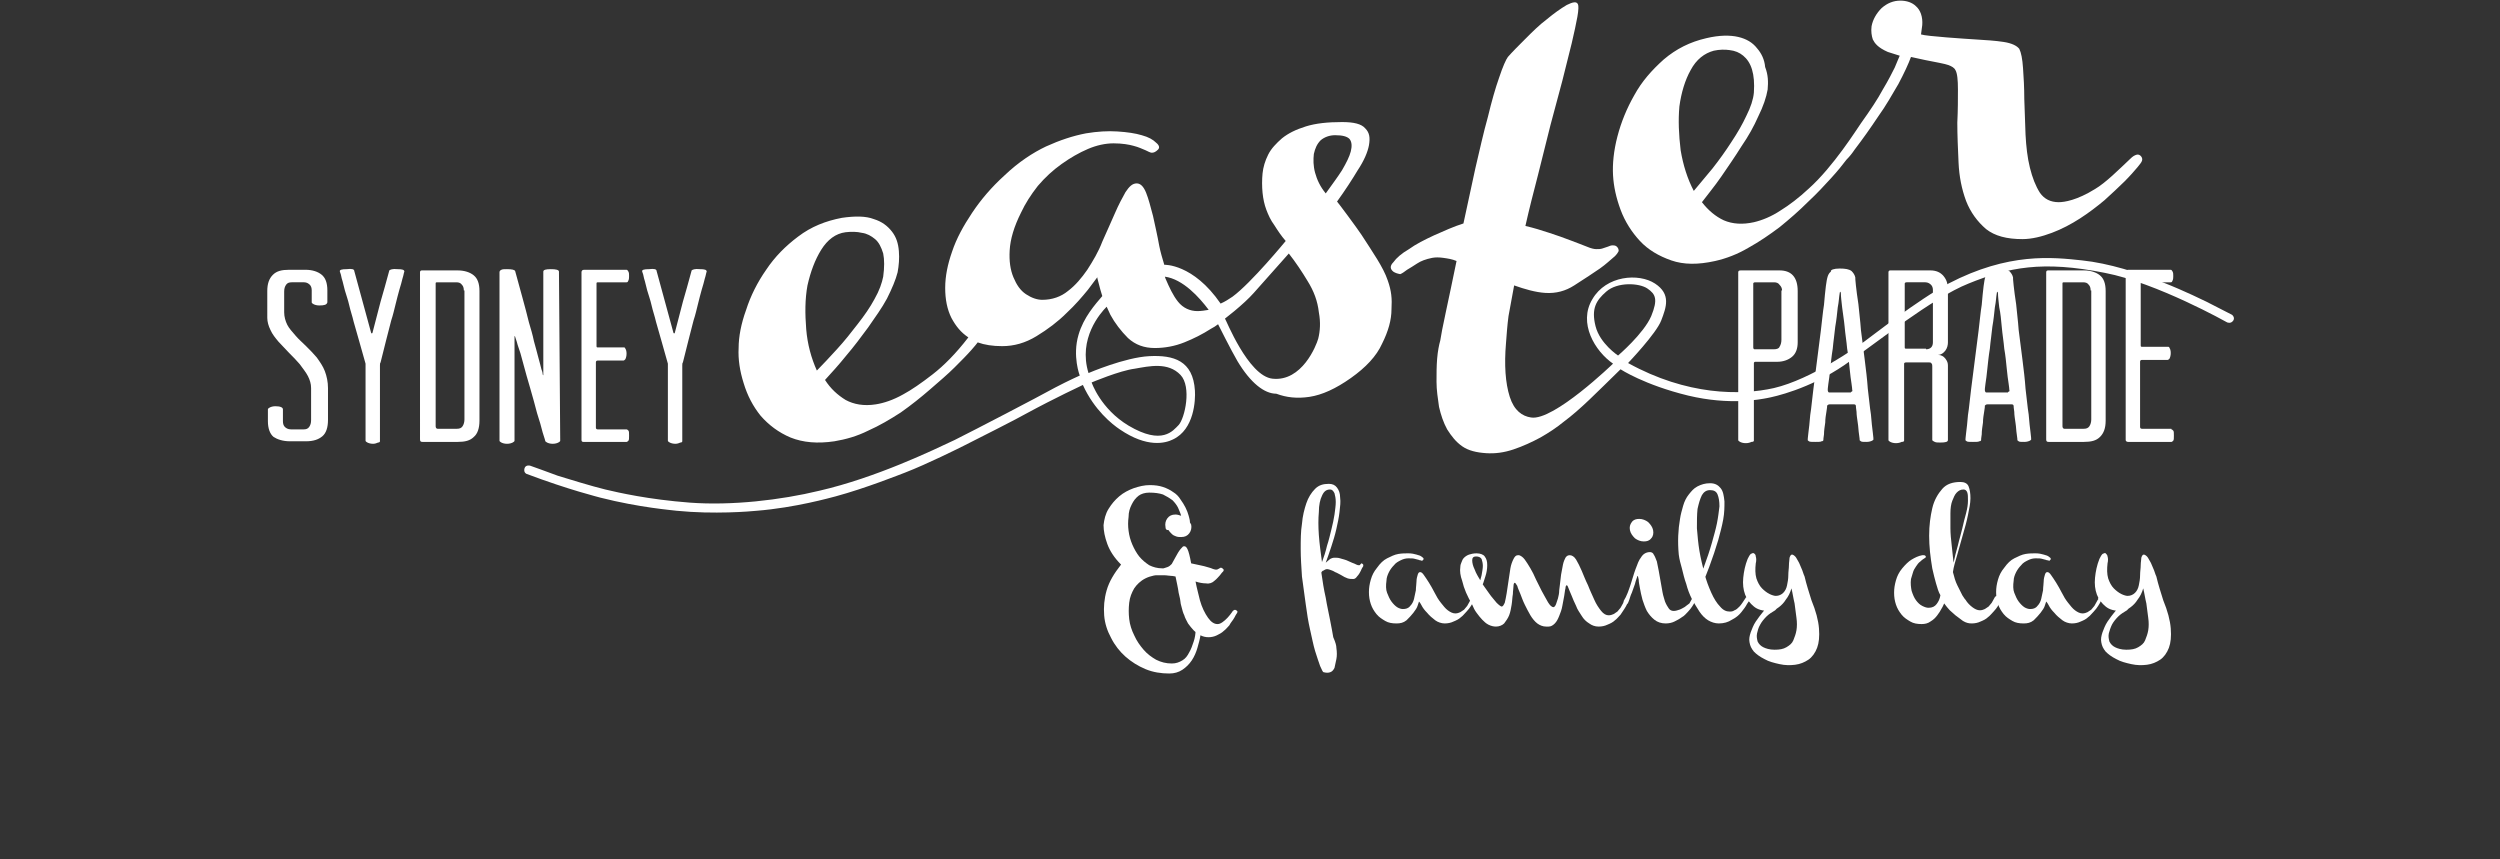
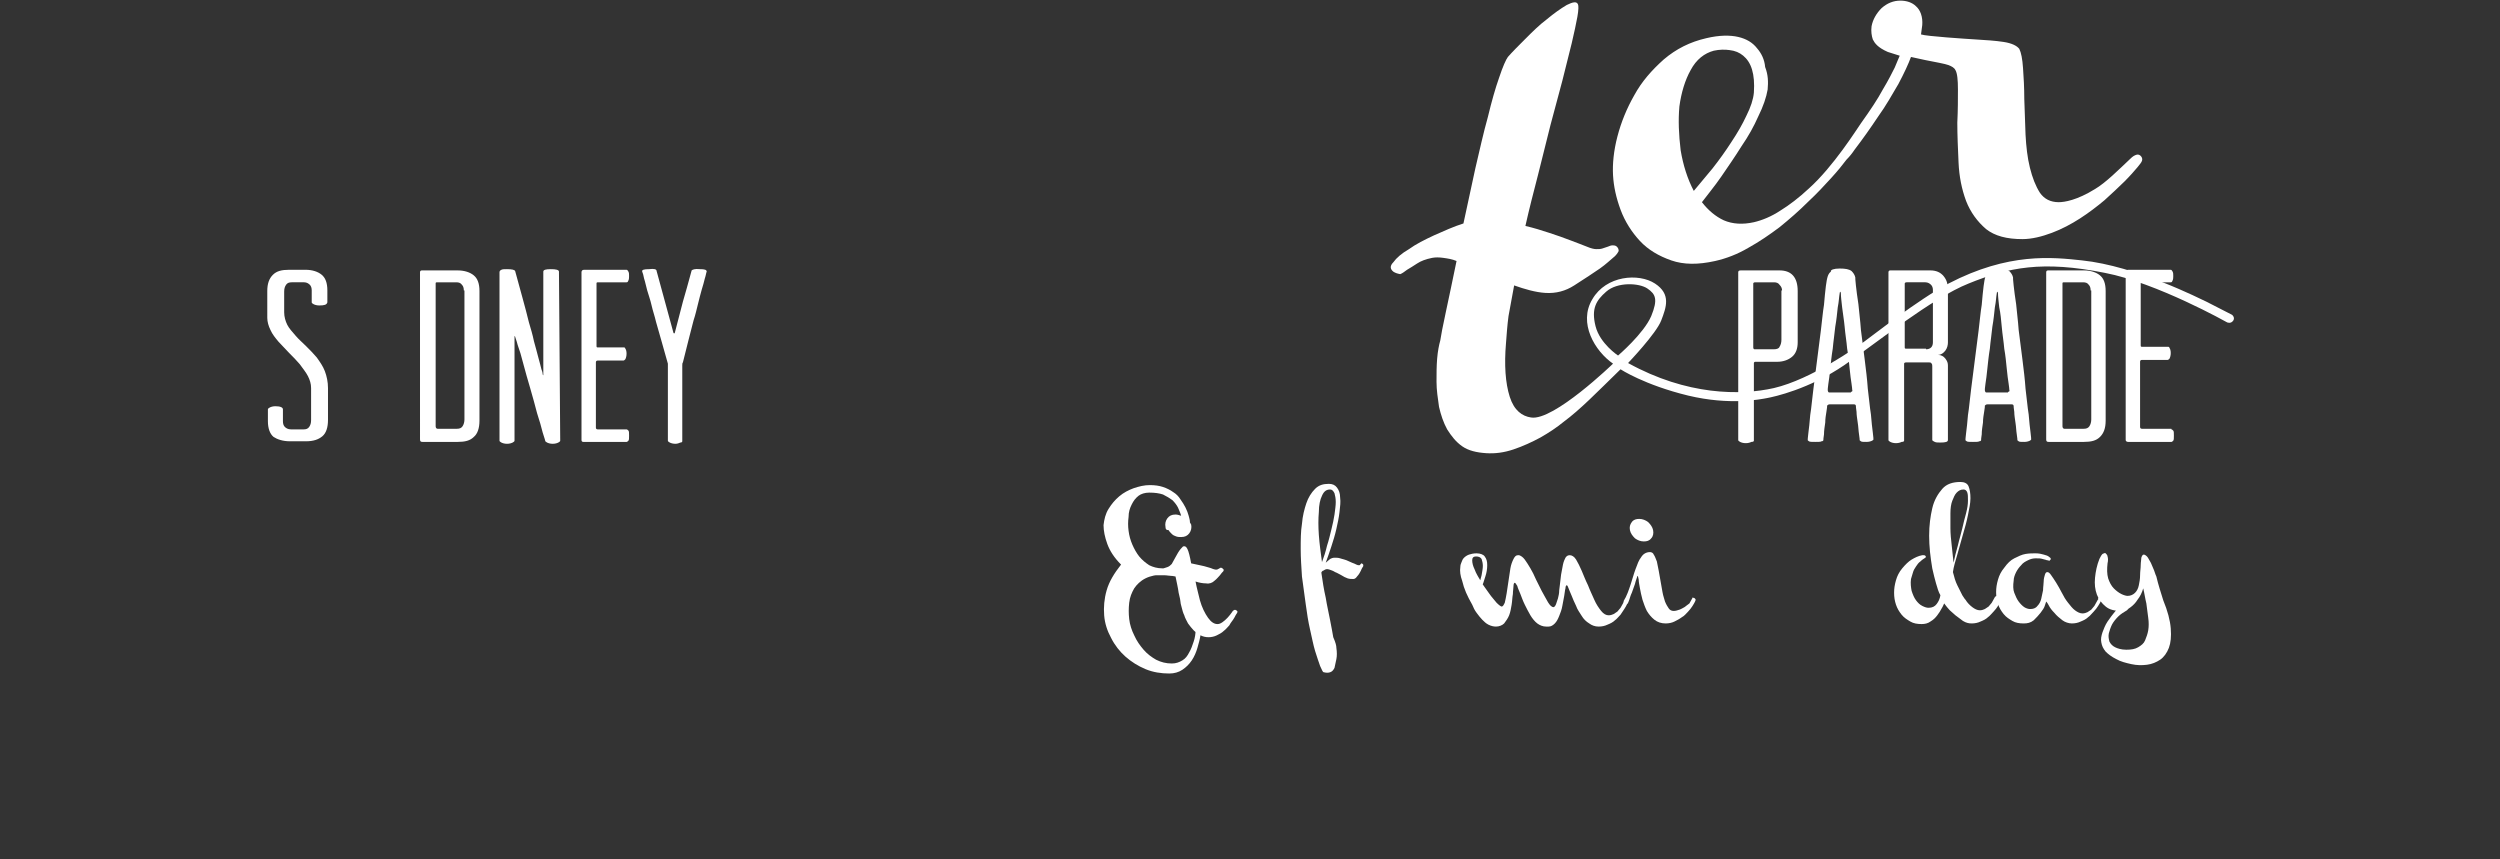
<svg xmlns="http://www.w3.org/2000/svg" version="1.1" id="Layer_1" x="0px" y="0px" viewBox="-439 348.5 399.4 137.3" enable-background="new -439 348.5 399.4 137.3" xml:space="preserve">
  <rect x="-439" y="348.5" width="399.4" height="137.3" fill="#333333" stroke="none" />
  <g>
    <g>
      <path fill-rule="evenodd" clip-rule="evenodd" fill="#FFFFFF" d="M-388,397.3c-0.4,0-0.7-0.1-0.9-0.2c-0.2-0.1-0.3-0.2-0.3-0.3    v-1.9c0-0.4-0.1-0.7-0.3-0.9c-0.2-0.2-0.5-0.4-0.9-0.4h-0.4h-1.6c-0.4,0-0.7,0.1-0.9,0.4c-0.2,0.3-0.3,0.6-0.3,1.1v3.3    c0,0.7,0.2,1.4,0.5,2c0.3,0.6,0.8,1.1,1.3,1.7c0.5,0.6,1.1,1.1,1.7,1.7c0.6,0.6,1.2,1.2,1.7,1.8c0.5,0.7,1,1.4,1.3,2.2    c0.3,0.8,0.5,1.7,0.5,2.7v5.1c0,1.2-0.3,2.1-0.9,2.6c-0.6,0.5-1.4,0.8-2.6,0.8h-2.6c-1.1,0-2-0.3-2.6-0.7    c-0.6-0.5-0.9-1.4-0.9-2.5v-1.9c0-0.1,0.1-0.2,0.3-0.3c0.2-0.1,0.5-0.2,0.9-0.2c0.8,0,1.2,0.2,1.2,0.5v1.9c0,0.4,0.1,0.7,0.3,0.9    c0.2,0.2,0.5,0.4,1,0.4h2c0.4,0,0.7-0.1,0.9-0.4c0.2-0.3,0.3-0.6,0.3-1.1v-5.1c0-0.7-0.2-1.3-0.5-1.9c-0.3-0.6-0.8-1.2-1.3-1.9    c-0.5-0.6-1.1-1.2-1.7-1.8c-0.6-0.6-1.1-1.2-1.7-1.8c-0.5-0.6-1-1.2-1.3-1.9c-0.3-0.6-0.5-1.3-0.5-1.9V395c0-1.2,0.3-2,0.9-2.6    c0.6-0.6,1.4-0.8,2.6-0.8h2.6c1.1,0,2,0.3,2.6,0.8c0.6,0.5,0.9,1.3,0.9,2.5v1.9C-386.8,397.2-387.2,397.3-388,397.3z" />
-       <path fill-rule="evenodd" clip-rule="evenodd" fill="#FFFFFF" d="M-375.5,391.5c0.8,0,1.1,0.1,1.1,0.4c-0.1,0.2-0.1,0.5-0.3,1.1    c-0.1,0.5-0.3,1.1-0.5,1.8c-0.2,0.7-0.4,1.5-0.6,2.3c-0.2,0.8-0.4,1.7-0.7,2.6c-0.5,2-1.1,4.2-1.7,6.7c-0.1,0.1-0.1,0.3-0.1,0.5    v11.8v0.3c0,0.1-0.1,0.2-0.3,0.2c-0.2,0.1-0.5,0.2-0.8,0.2c-0.4,0-0.7-0.1-0.9-0.2c-0.2-0.1-0.3-0.2-0.3-0.3v-0.2v-11.7    c0-0.1,0-0.2,0-0.2c0,0,0-0.1,0-0.2c-0.7-2.4-1.3-4.7-1.9-6.7c-0.2-0.9-0.5-1.7-0.7-2.6c-0.2-0.9-0.5-1.7-0.7-2.4    c-0.2-0.7-0.3-1.3-0.5-1.9c-0.1-0.5-0.2-0.9-0.3-1.1c-0.1-0.3,0.3-0.4,1.1-0.4c0.8-0.1,1.2,0,1.2,0.3l2.7,9.9    c0.1,0.1,0.1,0.1,0.2,0l1.3-5c0.4-1.4,0.9-3.1,1.4-5C-376.7,391.6-376.3,391.4-375.5,391.5z" />
      <path fill-rule="evenodd" clip-rule="evenodd" fill="#FFFFFF" d="M-364.9,394.9c0-0.4-0.1-0.7-0.3-0.9c-0.2-0.3-0.5-0.4-0.9-0.4    h-3.1c-0.2,0-0.2,0.1-0.2,0.2v22.8c0,0.2,0.1,0.4,0.3,0.4h3.1c0.4,0,0.7-0.1,0.9-0.4c0.2-0.3,0.3-0.7,0.3-1.1V394.9z     M-365.9,391.7c1.1,0,2,0.3,2.6,0.8c0.6,0.5,0.9,1.3,0.9,2.5v20.7c0,1.2-0.3,2.1-0.9,2.6c-0.6,0.6-1.4,0.8-2.6,0.8h-5.6    c-0.3,0-0.4-0.1-0.4-0.4V392c0-0.2,0.1-0.3,0.3-0.3H-365.9z" />
      <path fill-rule="evenodd" clip-rule="evenodd" fill="#FFFFFF" d="M-349.5,418.9c0,0.1-0.1,0.2-0.3,0.3c-0.2,0.1-0.5,0.2-0.9,0.2    c-0.4,0-0.7-0.1-0.9-0.2c-0.2-0.1-0.3-0.2-0.3-0.3c0,0-0.1-0.4-0.4-1.3c-0.2-0.8-0.5-1.9-0.9-3.1c-0.3-1.2-0.7-2.6-1.1-4    c-0.4-1.4-0.8-2.7-1.1-3.9c-0.3-1.2-0.6-2.2-0.9-3c-0.2-0.8-0.4-1.2-0.4-1.3c0-0.1-0.1-0.1-0.1-0.1c0,0,0,0,0,0.1v16.6    c0,0.1-0.1,0.2-0.3,0.3c-0.2,0.1-0.5,0.2-0.9,0.2c-0.4,0-0.7-0.1-0.9-0.2c-0.2-0.1-0.3-0.2-0.3-0.3V392c0-0.2,0.1-0.3,0.3-0.4    c0.2-0.1,0.5-0.1,0.9-0.1c0.8,0,1.2,0.1,1.3,0.3c0.8,3,1.6,5.7,2.2,8.2c0.3,1,0.6,2,0.8,3c0.3,1,0.5,1.9,0.7,2.6    c0.2,0.8,0.4,1.4,0.5,1.9c0.2,0.5,0.2,0.7,0.2,0.8c0,0.1,0.1,0.1,0.1,0.2c0,0.1,0,0,0-0.2v-16.4c0-0.3,0.4-0.4,1.2-0.4    c0.8,0,1.3,0.1,1.3,0.4L-349.5,418.9z" />
      <path fill-rule="evenodd" clip-rule="evenodd" fill="#FFFFFF" d="M-338.9,417.1c0.1,0,0.2,0.1,0.3,0.2c0.1,0.1,0.1,0.4,0.1,0.8    c0,0.4,0,0.7-0.1,0.8c-0.1,0.1-0.2,0.2-0.3,0.2l-6.9,0c-0.2,0-0.3-0.1-0.3-0.3V392c0-0.2,0.1-0.4,0.4-0.4h6.8    c0.1,0,0.2,0.1,0.3,0.3c0.1,0.2,0.1,0.4,0.1,0.7c0,0.2,0,0.5-0.1,0.7c-0.1,0.2-0.1,0.3-0.3,0.3h-4.6c-0.2,0-0.2,0.1-0.2,0.2v10    c0,0.2,0.1,0.2,0.2,0.2h4.2c0.1,0,0.2,0.1,0.2,0.2c0.1,0.1,0.2,0.4,0.2,0.8c0,0.4-0.1,0.7-0.2,0.9c-0.1,0.1-0.2,0.2-0.3,0.2h-4.1    c-0.2,0-0.3,0.1-0.3,0.3v10.4c0,0.2,0.1,0.3,0.3,0.3H-338.9z" />
      <path fill-rule="evenodd" clip-rule="evenodd" fill="#FFFFFF" d="M-327.2,391.5c0.8,0,1.1,0.1,1.1,0.4c-0.1,0.2-0.1,0.5-0.3,1.1    c-0.1,0.5-0.3,1.1-0.5,1.8c-0.2,0.7-0.4,1.5-0.6,2.3c-0.2,0.8-0.4,1.7-0.7,2.6c-0.5,2-1.1,4.2-1.7,6.7c-0.1,0.1-0.1,0.3-0.1,0.5    v11.8v0.3c0,0.1-0.1,0.2-0.3,0.2c-0.2,0.1-0.5,0.2-0.8,0.2c-0.4,0-0.7-0.1-0.9-0.2c-0.2-0.1-0.3-0.2-0.3-0.3v-0.2v-11.7    c0-0.1,0-0.2,0-0.2c0,0,0-0.1,0-0.2c-0.7-2.4-1.3-4.7-1.9-6.7c-0.2-0.9-0.5-1.7-0.7-2.6c-0.2-0.9-0.5-1.7-0.7-2.4    c-0.2-0.7-0.3-1.3-0.5-1.9c-0.1-0.5-0.2-0.9-0.3-1.1c-0.1-0.3,0.3-0.4,1.1-0.4c0.8-0.1,1.2,0,1.2,0.3l2.7,9.9    c0.1,0.1,0.1,0.1,0.2,0l1.3-5c0.4-1.4,0.9-3.1,1.4-5C-328.4,391.6-328,391.4-327.2,391.5z" />
      <path fill="#FFFFFF" d="M-156.6,362.8c-0.2,1.2-0.7,2.7-1.5,4.3c-0.7,1.6-1.6,3.2-2.7,4.8c-1,1.6-2.1,3.2-3.2,4.8    c-1.1,1.6-2.2,2.9-3.1,4.1c1,1.3,2.2,2.3,3.5,2.9c1.4,0.6,3,0.7,4.8,0.3c1.3-0.3,2.8-0.9,4.3-1.9c1.3-0.8,2.9-2,4.5-3.5    c3.9-3.5,7.6-9.4,8.3-10.4c1.5-2.1,2.7-3.9,3.5-5.4c0.9-1.5,1.5-2.7,1.9-3.5c0.4-0.9,0.6-1.5,0.8-1.9c0,0-1.3-0.4-1.9-0.6    c-1.6-0.7-2.1-1.4-2.4-2c-0.2-0.6-0.3-1.3-0.2-2.1c0.2-1.1,0.8-2.1,1.6-2.9c0.9-0.8,1.9-1.2,3-1.2c1,0,1.9,0.3,2.5,0.9    c0.7,0.6,1.1,1.7,1,3c-0.1,0.6-0.1,0.9-0.2,1.5c0.9,0.3,7.1,0.7,8.7,0.8c1.7,0.1,3.2,0.2,4.5,0.4c1.3,0.2,2.1,0.6,2.5,1.1    c0.3,0.6,0.5,1.6,0.6,3.1c0.1,1.4,0.2,3.1,0.2,4.9l0.2,5.7c0.1,1.9,0.3,3.7,0.7,5.3c0.4,1.6,0.9,2.9,1.6,4c0.7,1,1.7,1.5,3,1.5    c0.9,0,2.9-0.3,5.8-2.1c1.7-1,3.8-3.1,5.6-4.8c0.4-0.4,0.7-0.6,1.1-0.7c0.5-0.1,1,0.5,0.8,1c-0.1,0.3-0.4,0.6-0.7,1    c-0.5,0.6-1.2,1.4-2.1,2.3c-0.9,0.9-2,1.9-3.2,3c-1.2,1-2.5,2-3.9,2.9c-1.4,0.9-2.9,1.7-4.5,2.3c-1.6,0.6-3.2,1-4.7,1    c-2.5,0-4.4-0.5-5.8-1.6c-1.4-1.2-2.5-2.7-3.2-4.5c-0.7-1.9-1.1-3.9-1.2-6.1c-0.1-2.2-0.2-4.4-0.2-6.4c0.1-2,0.1-3.8,0.1-5.3    c0-1.5-0.1-2.6-0.4-3.1c-0.2-0.4-0.6-0.6-1.1-0.8c-0.5-0.2-2.2-0.5-3.7-0.8c-0.9-0.2-2.3-0.5-2.3-0.5c-0.4,1.1-1.1,2.6-2,4.3    c-1,1.7-2,3.5-3.3,5.3c-1.2,1.8-2.4,3.5-3.7,5.2c-0.4,0.6-0.8,1.1-1.3,1.6c-0.6,0.8-1.4,1.8-2.5,3c-1,1.1-2.2,2.4-3.7,3.8    c-1.4,1.4-2.9,2.7-4.5,4c-1.6,1.2-3.2,2.3-5,3.3c-1.7,1-3.5,1.7-5.3,2.1c-2.7,0.6-5,0.6-7-0.1c-2-0.7-3.7-1.7-5-3.1    c-1.3-1.4-2.4-3.1-3.1-5c-0.7-1.9-1.1-3.7-1.2-5.5c-0.1-1.8,0.1-3.9,0.7-6.2c0.6-2.3,1.5-4.5,2.7-6.6c1.2-2.2,2.8-4,4.7-5.7    c2-1.7,4.2-2.8,6.8-3.4c2.1-0.5,3.8-0.5,5.1-0.2c1.3,0.3,2.3,0.9,3,1.8c0.7,0.8,1.2,1.8,1.3,3    C-156.5,360.5-156.5,361.6-156.6,362.8z M-165.2,356.6c-1.5,0.4-2.8,1.4-3.7,3.1c-0.9,1.6-1.5,3.6-1.8,5.8c-0.2,2.2-0.1,4.5,0.2,7    c0.4,2.4,1.1,4.6,2.1,6.5c0.9-1.1,1.9-2.3,3-3.6c1.1-1.4,2.1-2.8,3-4.2c1-1.5,1.8-2.9,2.4-4.2c0.7-1.4,1.1-2.6,1.2-3.7    c0.1-1.5,0-2.7-0.3-3.7c-0.3-1-0.8-1.7-1.4-2.2c-0.6-0.5-1.3-0.8-2.2-0.9C-163.4,356.4-164.3,356.4-165.2,356.6z" />
-       <path fill="#FFFFFF" d="M-303.9,385.6c-1.6,0.2-2.9,1.2-3.9,2.8c-1,1.6-1.7,3.5-2.2,5.7c-0.4,2.2-0.4,4.5-0.2,7    c0.2,2.4,0.8,4.6,1.7,6.6c1-1,2-2.1,3.2-3.4c1.2-1.3,2.3-2.7,3.3-4c1.1-1.4,2-2.7,2.7-4c0.8-1.4,1.2-2.6,1.4-3.6    c0.2-1.5,0.2-2.7,0-3.7c-0.3-1-0.7-1.8-1.3-2.3c-0.6-0.5-1.3-0.9-2.1-1C-302.1,385.5-303,385.5-303.9,385.6z M-252.9,392.7    l0.1,0.3c0.6,1.4,1.2,2.7,2,3.7c0.8,1,1.9,1.5,3.1,1.5c0.6,0,1.2-0.1,1.8-0.2C-247.4,396-250,393.1-252.9,392.7z M-225.7,370.1    c-0.9,0-1.7,0.3-2.3,0.8c-0.6,0.6-0.9,1.3-1.1,2.2c-0.1,0.9-0.1,1.9,0.2,3c0.3,1.1,0.8,2.2,1.7,3.3c1-1.4,1.9-2.6,2.6-3.7    c0.7-1.2,1.2-2.2,1.4-3c0.2-0.8,0.2-1.5-0.2-2C-223.8,370.3-224.5,370.1-225.7,370.1z M-264.6,409.6c0,0,1.4,4.2,5.9,6.9    c5.4,3.2,7.1,0.8,8-0.1c1-1.1,2.1-6.1,0.3-8c-2-2.1-5-1.4-7.3-1C-260.1,407.7-264.6,409.6-264.6,409.6z M-235.7,409    c4.7,0.5,7-5.3,7.3-6.4c0.3-1.2,0.4-2.6,0.1-4.2c-0.2-1.8-0.8-3.4-1.8-5c-0.9-1.5-1.9-3-3-4.4c0,0-4.7,5.3-5.6,6.3    c-0.8,0.9-1.9,1.9-3.1,2.9c-0.5,0.4-1,0.8-1.5,1.2C-243.2,399.4-239.6,408.6-235.7,409z M-241.3,406.2c-1-1.7-3.1-5.9-3.1-5.9    c-0.4,0.3-0.7,0.5-1.1,0.7c-1.4,0.9-2.8,1.6-4.3,2.2c-1.5,0.6-3.1,0.9-4.7,0.9c-1.7,0-3.1-0.5-4.3-1.6c-1.1-1.1-2.1-2.4-2.8-3.7    c-0.2-0.4-0.4-0.9-0.6-1.3c-1,1-4.6,5.1-2.9,10.6c0,0,5.8-2.5,9.7-2.7c3.9-0.2,7,0.7,7.3,5.5c0.1,1.5-0.1,6.2-3.5,7.8    c-1.2,0.6-4.1,1.4-8.5-1.6c-1.2-0.8-4.1-3.1-5.9-7.1c0,0-4.5,2.1-9.1,4.6c-1,0.6-8.1,4.2-9.9,5.1c-0.8,0.4-5.8,2.9-9.4,4.3    c-0.8,0.3-6.3,2.5-11.1,3.8c-0.8,0.2-6.4,1.8-12.6,2.3c-1,0.1-6.8,0.6-12.8,0c-0.7-0.1-5.9-0.5-12.2-2.1    c-0.3-0.1-4.9-1.2-11.8-3.8c0,0-0.5-0.2-0.3-0.9c0.2-0.6,0.9-0.4,0.9-0.4s3.1,1.1,4.4,1.6c1.3,0.4,5.5,1.7,7.6,2.2    c2.1,0.5,6.9,1.6,13.5,2.1c6.7,0.5,14.5-0.4,20.7-1.9c9.1-2.1,18.2-6.5,21.6-8.1c3.4-1.7,13.2-6.8,16.1-8.4    c2.1-1.1,3.9-1.9,3.9-1.9s-1.2-3.1-0.2-6.5c0.8-2.8,2.7-4.9,3.8-6.2c-0.1-0.3-0.2-0.7-0.3-1c-0.3-1.2-0.5-1.8-0.5-2l-1.5,2    c-0.9,1.1-2,2.4-3.4,3.7c-1.4,1.4-3,2.6-4.8,3.7c-1.8,1.1-3.6,1.6-5.5,1.6c-1.5,0-2.8-0.2-3.9-0.6c-0.2,0.3-0.5,0.6-1,1.2    c-0.7,0.8-1.6,1.7-2.7,2.8c-1.1,1.1-2.4,2.2-3.9,3.5c-1.5,1.3-3,2.5-4.7,3.7c-1.7,1.1-3.4,2.1-5.2,2.9c-1.8,0.9-3.6,1.4-5.4,1.7    c-2.7,0.4-5,0.2-7-0.6c-1.9-0.8-3.5-2-4.8-3.5c-1.2-1.5-2.1-3.2-2.7-5.2c-0.6-1.9-0.9-3.8-0.8-5.6c0-1.8,0.4-3.9,1.2-6.1    c0.7-2.2,1.8-4.4,3.2-6.4c1.4-2.1,3.1-3.8,5.1-5.3c2.1-1.6,4.4-2.5,7-3c2.1-0.3,3.8-0.3,5.1,0.2c1.3,0.4,2.2,1.1,2.9,2    c0.7,0.9,1,1.9,1.1,3.1c0.1,1.2,0,2.3-0.2,3.4c-0.3,1.2-0.9,2.6-1.7,4.2c-0.8,1.5-1.9,3-3,4.6c-1.1,1.5-2.3,3.1-3.5,4.5    c-1.2,1.5-2.4,2.8-3.4,3.9c0.9,1.4,2,2.4,3.3,3.2c1.3,0.7,2.9,1,4.8,0.7c1.3-0.2,2.8-0.7,4.4-1.6c1.3-0.7,2.9-1.8,4.7-3.2    c1.8-1.4,3.7-3.3,5.7-5.9c-1.2-0.8-2-1.8-2.7-3.1c-0.7-1.4-1-3-1-4.8c0-1.9,0.4-3.8,1.1-5.8c0.7-2.1,1.8-4.1,3.2-6.2    c1.4-2.1,3.1-4.1,5.2-6c2.2-2.1,4.5-3.6,6.6-4.6c2.2-1,4.3-1.7,6.4-2.1c1.8-0.3,3.5-0.4,5-0.3c1.6,0.1,2.9,0.3,3.9,0.6    c1.1,0.3,1.8,0.7,2.3,1.2c0.5,0.4,0.6,0.8,0.3,1.1c-0.4,0.4-0.7,0.5-1,0.5c-0.2,0-0.6-0.2-1-0.4c-0.5-0.2-1.1-0.5-1.9-0.7    c-0.7-0.2-1.8-0.4-3.2-0.4c-1.3,0-2.7,0.3-4.1,0.9c-1.4,0.6-2.8,1.4-4.2,2.4c-1.4,1-2.6,2.1-3.8,3.5c-1.1,1.4-2,2.8-2.7,4.3    c-1.1,2.2-1.7,4.2-1.8,6c-0.1,1.7,0.1,3.1,0.6,4.3c0.5,1.2,1.1,2.1,2,2.7c0.9,0.6,1.8,0.9,2.6,0.9c1.6,0,3-0.5,4.1-1.4    c1.2-0.9,2.2-2.1,3.1-3.4c0.9-1.4,1.8-2.9,2.4-4.5c0.7-1.6,1.4-3.1,2-4.5c0.6-1.4,1.2-2.5,1.7-3.4c0.6-0.9,1.1-1.4,1.8-1.4    c0.6,0,1.1,0.5,1.5,1.5c0.4,1,0.7,2.2,1.1,3.7c0.3,1.4,0.7,3.1,1,4.8c0.2,1,0.5,2,0.8,3c0,0,4.6-0.2,9,6.2    c0.7-0.3,1.3-0.7,1.9-1.1c3-2.2,8.5-8.9,8.5-8.9c-0.7-0.8-1.3-1.7-1.8-2.5c-0.6-0.8-1-1.7-1.3-2.5c-0.3-0.8-0.5-1.7-0.6-2.7    c-0.1-1-0.1-2.1,0-3.1c0.1-1,0.4-2,0.9-3c0.5-1,1.3-1.8,2.2-2.6c1-0.8,2.2-1.4,3.8-1.9c1.6-0.5,3.5-0.7,5.8-0.7    c1.9,0,3.1,0.3,3.7,1c0.7,0.7,0.8,1.5,0.6,2.7c-0.2,1.1-0.8,2.5-1.8,4c-0.9,1.5-2,3.2-3.3,5c0.2,0.2,3.1,4.1,3.9,5.3    c1.8,2.8,3.5,5.2,4.2,7.3c0.6,1.7,0.7,2.9,0.6,4.6c0,1.7-0.5,3.5-1.5,5.5c-0.9,2-2.6,3.8-5,5.5c-2.4,1.7-4.6,2.7-6.6,3    c-2,0.3-3.7,0.1-5.3-0.5C-237,411.4-239.2,409.7-241.3,406.2z" />
      <path fill="#FFFFFF" d="M-180.5,405.3c0,0,4.1-3.5,5.3-6.3c1.1-2.7,0.7-3.5-0.6-4.4c-1.3-0.9-4.8-1.1-6.6,0.5    c-1.6,1.4-2.4,2.7-1.7,5.5C-183.4,403.4-180.5,405.3-180.5,405.3z M-216.4,391.9c-0.5-0.4-0.6-0.9,0-1.5c0.5-0.7,1.3-1.4,2.5-2.1    c1.1-0.8,2.5-1.5,4-2.2c1.6-0.7,3.1-1.4,4.7-1.9c0.6-2.9,1.3-5.9,1.9-8.8c0.7-3,1.3-5.7,2-8.2c0.6-2.5,1.2-4.6,1.8-6.3    c0.6-1.8,1.1-2.9,1.4-3.3c0.7-0.8,1.6-1.7,2.7-2.8c1.2-1.2,2.3-2.3,3.5-3.2c1.2-1,2.2-1.7,3.2-2.3c1-0.5,1.6-0.6,1.8-0.1    c0.1,0.2,0.1,0.9-0.1,2c-0.2,1.1-0.5,2.5-0.9,4.2l-1.5,6l-1.9,7.1l-2,8c-0.7,2.7-1.4,5.4-2,8.1c1.3,0.3,2.6,0.7,3.8,1.1    c1.2,0.4,2.4,0.8,3.4,1.2c1,0.4,1.9,0.7,2.6,1c0.7,0.3,1.2,0.4,1.5,0.4c0.4,0,0.7,0,1-0.1l0.9-0.3c0.2-0.1,0.5-0.2,0.7-0.2    c0.2,0,0.5,0,0.7,0.2c0.2,0.2,0.3,0.4,0.3,0.7c-0.1,0.2-0.3,0.6-0.8,1c-0.5,0.4-1.2,1.1-2.2,1.8c-1,0.7-2.4,1.6-4.1,2.7    c-1.4,0.9-2.9,1.3-4.6,1.2c-1.6-0.1-3.3-0.6-5-1.2c-0.3,1.7-0.6,3.3-0.9,4.9c-0.2,1.5-0.3,3-0.4,4.3c-0.3,3.5-0.1,6.4,0.6,8.6    c0.7,2.2,2,3.1,3.4,3.3c3.6,0.6,13.1-8.6,13.1-8.6c-2.9-2-5.6-6.5-3.3-10.3c2.2-3.8,7.4-4.2,10-2.5c2.6,1.7,1.8,3.8,1,5.9    c-0.8,2.1-5.3,6.8-5.3,6.8c9.4,5.2,18,5.2,23.3,4c6-1.4,13.3-6.6,14.4-7.4c1-0.7,8.6-6.7,13.5-9.3c9.6-5,16.6-4.2,21.3-3.7    c8.7,0.9,19,6.2,19.9,6.6c1,0.5,4.1,2.1,4.1,2.1s0.5,0.4,0.2,0.9c-0.4,0.6-1,0.3-1,0.3s-11.2-6.3-19.5-7.9    c-10-2-15.4-0.9-21.8,1.7c-5.8,2.3-15,9.7-19.8,13c-5.7,3.9-11.3,5.1-12.4,5.3c-1.1,0.2-5.9,1.2-12.6-0.4    c-7-1.7-10.8-4.2-10.8-4.2c-3.9,3.8-6.4,6.4-9.1,8.4c-1.1,0.9-2.3,1.7-3.7,2.5c-1.3,0.7-2.8,1.4-4.3,1.9c-1.5,0.5-2.9,0.7-4.4,0.6    c-1.5-0.1-2.8-0.4-3.8-1.1c-1-0.7-1.7-1.6-2.4-2.7c-0.6-1.1-1-2.3-1.3-3.6c-0.2-1.4-0.4-2.7-0.4-4c0-1.3,0-2.5,0.1-3.7    c0.1-1.2,0.3-2.2,0.5-2.9c0.1-0.7,0.4-2.3,0.9-4.6c0.5-2.4,1.1-5.1,1.7-8.1c-0.7-0.3-1.4-0.4-2.1-0.5c-0.7-0.1-1.3-0.1-1.8,0    c-1,0.2-1.8,0.5-2.4,0.9c-0.6,0.4-1.1,0.7-1.6,1c-0.4,0.3-0.8,0.6-1.1,0.7C-215.8,392.2-216.1,392.1-216.4,391.9z" />
      <g>
        <path fill-rule="evenodd" clip-rule="evenodd" fill="#FFFFFF" d="M-154.3,394.9c0-0.3-0.1-0.6-0.4-0.9c-0.2-0.3-0.5-0.4-0.9-0.4     h-3c-0.2,0-0.3,0.1-0.3,0.2V404c0,0.2,0.1,0.3,0.2,0.3h3.1c0.4,0,0.8-0.1,0.9-0.4c0.2-0.3,0.3-0.7,0.3-1.1V394.9z M-154.7,391.7     c1.9,0,2.9,1.1,2.9,3.3v8.2c0,1-0.3,1.8-0.9,2.3c-0.6,0.5-1.4,0.8-2.4,0.8h-3.5c-0.1,0-0.2,0.1-0.2,0.2v12.4     c0,0.1-0.1,0.2-0.4,0.2c-0.2,0.1-0.5,0.2-0.9,0.2c-0.4,0-0.7-0.1-0.9-0.2c-0.2-0.1-0.3-0.2-0.3-0.3V392c0-0.2,0.1-0.3,0.4-0.3     H-154.7z" />
        <path fill-rule="evenodd" clip-rule="evenodd" fill="#FFFFFF" d="M-143.3,411.1c0.2,0,0.3-0.1,0.2-0.4c0,0,0-0.3-0.1-0.9     c-0.1-0.6-0.2-1.4-0.3-2.4c-0.1-1-0.2-2.1-0.4-3.2c-0.1-1.2-0.3-2.3-0.4-3.5c-0.1-1.1-0.3-2.2-0.4-3.1c-0.1-0.9-0.2-1.7-0.2-2.2     c0-0.2-0.1-0.3-0.1-0.3c0,0-0.1,0.1-0.1,0.3c-0.1,0.5-0.1,1.2-0.3,2.2c-0.1,0.9-0.2,2-0.4,3.1c-0.1,1.1-0.3,2.3-0.4,3.5     c-0.2,1.2-0.3,2.3-0.4,3.2c-0.1,1-0.2,1.8-0.3,2.4c-0.1,0.6-0.1,1-0.1,1c0,0.2,0.1,0.4,0.2,0.4H-143.3z M-145.1,391.4     c0.9,0,1.5,0.1,1.9,0.4c0.3,0.3,0.5,0.6,0.6,1c0,0.1,0,0.5,0.1,1.3c0.1,0.8,0.2,1.8,0.4,3c0.1,1.2,0.3,2.6,0.4,4.1     c0.2,1.5,0.4,3.1,0.6,4.7c0.2,1.6,0.4,3.2,0.5,4.7c0.2,1.5,0.3,2.9,0.5,4.1c0.1,1.2,0.2,2.2,0.3,2.9c0.1,0.7,0.1,1.1,0.1,1.1     c0,0.1-0.1,0.1-0.2,0.2c-0.2,0.1-0.5,0.2-0.9,0.2c-0.5,0-0.8,0-0.9-0.1c-0.1-0.1-0.2-0.1-0.2-0.2c0,0,0-0.3-0.1-0.9     c-0.1-0.6-0.1-1.2-0.2-1.8c-0.1-0.7-0.2-1.3-0.2-1.8c-0.1-0.6-0.1-0.9-0.1-0.9c0-0.2-0.1-0.3-0.3-0.3h-3.9     c-0.2,0-0.3,0.1-0.4,0.2c0,0.1,0,0.4-0.1,0.9c-0.1,0.6-0.2,1.2-0.2,1.8c-0.1,0.7-0.2,1.3-0.2,1.9c-0.1,0.6-0.1,0.8-0.1,0.9     c0,0.1-0.1,0.2-0.3,0.2c-0.1,0.1-0.5,0.1-1,0.1c-0.5,0-0.9,0-1-0.1c-0.1-0.1-0.2-0.1-0.2-0.2c0,0,0-0.4,0.1-1.1     c0.1-0.7,0.2-1.7,0.3-2.9c0.2-1.2,0.3-2.6,0.5-4.1c0.2-1.6,0.4-3.1,0.6-4.7c0.2-1.6,0.4-3.2,0.6-4.7c0.2-1.6,0.3-2.9,0.5-4.1     c0.1-1.2,0.2-2.2,0.3-3c0.1-0.8,0.2-1.2,0.2-1.2c0.1-0.4,0.2-0.8,0.6-1.1C-146.6,391.6-146,391.4-145.1,391.4z" />
        <path fill-rule="evenodd" clip-rule="evenodd" fill="#FFFFFF" d="M-131.3,404.3c0.7,0,1.1-0.4,1.1-1.1v-8.4     c0-0.3-0.1-0.6-0.3-0.8c-0.2-0.2-0.5-0.4-0.9-0.4h-3c-0.2,0-0.3,0.1-0.3,0.2V404c0,0.2,0.1,0.2,0.2,0.2H-131.3z M-127.8,403.2     c0,0.4-0.1,0.9-0.4,1.3c-0.3,0.4-0.7,0.7-1.2,0.7c0.5,0,0.9,0.2,1.2,0.6c0.3,0.4,0.4,0.7,0.4,1.1v11.9c0,0.3-0.4,0.4-1.2,0.4     c-0.4,0-0.7,0-0.9-0.1c-0.2-0.1-0.4-0.2-0.4-0.3v-11.7c0-0.2,0-0.4-0.1-0.5c-0.1-0.2-0.2-0.2-0.5-0.2h-3.6     c-0.2,0-0.3,0.1-0.3,0.2v12.3c0,0.1-0.1,0.2-0.4,0.2c-0.2,0.1-0.5,0.2-0.9,0.2c-0.4,0-0.7-0.1-0.9-0.2c-0.2-0.1-0.3-0.2-0.3-0.3     v-26.8c0-0.2,0.1-0.3,0.3-0.3h6.4c0.9,0,1.6,0.3,2.1,0.9c0.5,0.6,0.7,1.3,0.7,2V403.2z" />
        <path fill-rule="evenodd" clip-rule="evenodd" fill="#FFFFFF" d="M-118.2,411.1c0.2,0,0.3-0.1,0.2-0.4c0,0,0-0.3-0.1-0.9     c-0.1-0.6-0.2-1.4-0.3-2.4c-0.1-1-0.2-2.1-0.4-3.2c-0.1-1.2-0.3-2.3-0.4-3.5c-0.1-1.1-0.2-2.2-0.4-3.1c-0.1-0.9-0.2-1.7-0.2-2.2     c0-0.2-0.1-0.3-0.1-0.3c0,0-0.1,0.1-0.1,0.3c-0.1,0.5-0.1,1.2-0.3,2.2c-0.1,0.9-0.2,2-0.4,3.1c-0.1,1.1-0.3,2.3-0.4,3.5     c-0.2,1.2-0.3,2.3-0.4,3.2c-0.1,1-0.2,1.8-0.3,2.4c-0.1,0.6-0.1,1-0.1,1c0,0.2,0.1,0.4,0.2,0.4H-118.2z M-119.9,391.4     c0.9,0,1.5,0.1,1.9,0.4c0.3,0.3,0.5,0.6,0.6,1c0,0.1,0,0.5,0.1,1.3c0.1,0.8,0.2,1.8,0.4,3c0.1,1.2,0.3,2.6,0.4,4.1     c0.2,1.5,0.4,3.1,0.6,4.7c0.2,1.6,0.4,3.2,0.5,4.7c0.2,1.5,0.3,2.9,0.5,4.1c0.1,1.2,0.2,2.2,0.3,2.9c0.1,0.7,0.1,1.1,0.1,1.1     c0,0.1-0.1,0.1-0.2,0.2c-0.2,0.1-0.5,0.2-0.9,0.2c-0.5,0-0.8,0-0.9-0.1c-0.1-0.1-0.2-0.1-0.2-0.2c0,0,0-0.3-0.1-0.9     c-0.1-0.6-0.1-1.2-0.2-1.8c-0.1-0.7-0.2-1.3-0.2-1.8c-0.1-0.6-0.1-0.9-0.1-0.9c0-0.2-0.1-0.3-0.3-0.3h-3.9     c-0.2,0-0.3,0.1-0.4,0.2c0,0.1,0,0.4-0.1,0.9c-0.1,0.6-0.2,1.2-0.2,1.8c-0.1,0.7-0.2,1.3-0.2,1.9c-0.1,0.6-0.1,0.8-0.1,0.9     c0,0.1-0.1,0.2-0.3,0.2c-0.1,0.1-0.5,0.1-1,0.1c-0.5,0-0.9,0-1-0.1c-0.1-0.1-0.2-0.1-0.2-0.2c0,0,0-0.4,0.1-1.1     c0.1-0.7,0.2-1.7,0.3-2.9c0.2-1.2,0.3-2.6,0.5-4.1c0.2-1.6,0.4-3.1,0.6-4.7c0.2-1.6,0.4-3.2,0.6-4.7c0.2-1.6,0.3-2.9,0.5-4.1     c0.1-1.2,0.2-2.2,0.3-3c0.1-0.8,0.2-1.2,0.2-1.2c0.1-0.4,0.2-0.8,0.6-1.1C-121.4,391.6-120.8,391.4-119.9,391.4z" />
        <path fill-rule="evenodd" clip-rule="evenodd" fill="#FFFFFF" d="M-105,394.9c0-0.4-0.1-0.7-0.3-0.9c-0.2-0.3-0.5-0.4-0.9-0.4     h-3.1c-0.2,0-0.2,0.1-0.2,0.2v22.8c0,0.2,0.1,0.4,0.3,0.4h3.1c0.4,0,0.7-0.1,0.9-0.4c0.2-0.3,0.3-0.7,0.3-1.1V394.9z      M-106.1,391.7c1.1,0,2,0.3,2.6,0.8c0.6,0.5,0.9,1.3,0.9,2.5v20.7c0,1.2-0.3,2-0.9,2.6c-0.6,0.6-1.4,0.8-2.6,0.8h-5.6     c-0.3,0-0.4-0.1-0.4-0.4V392c0-0.2,0.1-0.3,0.3-0.3H-106.1z" />
        <path fill-rule="evenodd" clip-rule="evenodd" fill="#FFFFFF" d="M-92.1,417.1c0.1,0,0.2,0.1,0.3,0.2c0.1,0.1,0.1,0.4,0.1,0.8     c0,0.4,0,0.7-0.1,0.8c-0.1,0.1-0.2,0.2-0.3,0.2l-6.9,0c-0.2,0-0.4-0.1-0.4-0.3V392c0-0.2,0.1-0.4,0.4-0.4h6.8     c0.1,0,0.2,0.1,0.3,0.3c0.1,0.2,0.1,0.4,0.1,0.7c0,0.2,0,0.5-0.1,0.7c-0.1,0.2-0.1,0.3-0.3,0.3h-4.6c-0.2,0-0.2,0.1-0.2,0.2v9.9     c0,0.2,0.1,0.2,0.2,0.2h4.2c0.1,0,0.2,0.1,0.2,0.2c0.1,0.1,0.2,0.4,0.2,0.8c0,0.4-0.1,0.7-0.2,0.9c-0.1,0.1-0.2,0.2-0.3,0.2h-4.1     c-0.2,0-0.3,0.1-0.3,0.3v10.4c0,0.2,0.1,0.3,0.3,0.3H-92.1z" />
      </g>
    </g>
    <g>
      <path fill="#FFFFFF" d="M-252.8,432.7c-0.1-0.5,0-1,0.3-1.4c0.3-0.4,0.7-0.6,1.3-0.6c0.3,0,0.6,0.1,0.9,0.2    c-0.1-0.4-0.3-0.8-0.5-1.3c-0.2-0.4-0.5-0.8-0.9-1.2c-0.4-0.3-0.9-0.6-1.5-0.9c-0.6-0.2-1.3-0.3-2.2-0.3c-0.7,0-1.3,0.2-1.7,0.5    c-0.5,0.4-0.8,0.8-1.1,1.4c-0.3,0.6-0.5,1.2-0.5,2c-0.1,0.7-0.1,1.5,0,2.2c0.1,0.8,0.3,1.5,0.6,2.2c0.3,0.7,0.7,1.4,1.1,1.9    c0.5,0.6,1,1,1.6,1.4c0.6,0.3,1.3,0.5,2.1,0.5c0.4,0,0.6,0.1,0.8,0.2c0.2,0.1,0.3,0.2,0.3,0.3c0,0.1,0,0.2-0.2,0.3    c-0.2,0.1-0.4,0.2-0.7,0.2c-1.1,0-2.1,0.2-2.9,0.6c-0.8,0.4-1.4,1-1.8,1.6c-0.4,0.7-0.7,1.4-0.8,2.3c-0.1,0.9-0.1,1.7,0,2.6    c0.1,0.9,0.4,1.8,0.8,2.6c0.4,0.9,0.9,1.6,1.5,2.3c0.6,0.7,1.3,1.2,2,1.6c0.8,0.4,1.6,0.6,2.5,0.6c0.7,0,1.2-0.2,1.7-0.5    c0.5-0.3,0.8-0.7,1.1-1.3c0.3-0.5,0.5-1.1,0.7-1.7c0.2-0.6,0.3-1.2,0.3-1.8c0.1-0.6,0.1-1.1,0.1-1.6s0-0.8,0-1    c0-0.3,0-0.5,0.1-0.7c0.1-0.1,0.2-0.2,0.3-0.2s0.2,0.1,0.3,0.3c0.1,0.2,0.1,0.5,0.2,0.9c0,0.2,0,0.6,0,1.2c0,0.6-0.1,1.2-0.2,1.8    c-0.1,0.7-0.3,1.4-0.5,2.1c-0.2,0.7-0.5,1.4-0.9,2c-0.4,0.6-0.9,1.1-1.5,1.5c-0.6,0.4-1.3,0.6-2.1,0.6c-1.3,0-2.6-0.2-3.8-0.7    c-1.2-0.5-2.3-1.2-3.2-2c-0.9-0.8-1.7-1.8-2.3-3c-0.6-1.1-1-2.3-1.1-3.6c-0.1-1.3,0-2.6,0.4-4c0.4-1.4,1.2-2.7,2.3-4.1    c-1.1-1.1-1.8-2.2-2.2-3.3c-0.4-1.1-0.6-2.1-0.6-3c0.1-0.9,0.3-1.8,0.8-2.6c0.5-0.8,1-1.4,1.7-2c0.7-0.6,1.5-1,2.3-1.3    c0.9-0.3,1.7-0.5,2.6-0.5c0.8,0,1.5,0.1,2.1,0.3c0.6,0.2,1.2,0.5,1.6,0.8c0.5,0.3,0.9,0.7,1.2,1.2c0.3,0.4,0.6,0.9,0.8,1.3    s0.4,0.9,0.5,1.3c0.1,0.4,0.2,0.7,0.2,1c0,0.1,0,0.1,0.1,0.2c0,0.1,0,0.1,0.1,0.2c0.1,0.5,0,1-0.3,1.4c-0.3,0.4-0.7,0.6-1.3,0.6    c-0.3,0-0.5,0-0.8-0.1c-0.3-0.1-0.5-0.2-0.7-0.4c-0.2-0.2-0.4-0.4-0.5-0.6C-252.7,433.2-252.8,433-252.8,432.7z M-256.5,439.9    c-0.1-0.1-0.1-0.1,0.1-0.1c0.2,0,0.4-0.1,0.7-0.1c0.3,0,0.6-0.1,1-0.1c0.4,0,0.8-0.1,1.2-0.2c0.4-0.1,0.7-0.2,1-0.3    c0.3-0.1,0.5-0.3,0.7-0.5c0.4-0.7,0.7-1.3,1-1.8c0.3-0.5,0.6-0.8,0.8-1c0.3-0.1,0.5,0,0.7,0.4c0.2,0.4,0.4,1.2,0.6,2.3    c0.5,0.1,0.9,0.2,1.4,0.3s0.9,0.2,1.2,0.3c0.4,0.1,0.7,0.2,0.9,0.3c0.3,0.1,0.4,0.1,0.5,0.1c0.1,0,0.2,0,0.3-0.1    c0.1,0,0.2-0.1,0.2-0.1c0.1,0,0.1-0.1,0.2-0.1c0.1,0,0.2,0,0.3,0.1c0.1,0.1,0.1,0.1,0.2,0.2c0,0.1,0,0.2-0.1,0.3    c-0.1,0.1-0.3,0.3-0.5,0.6c-0.2,0.2-0.5,0.6-0.9,0.9c-0.3,0.3-0.8,0.5-1.3,0.4c-0.5,0-1.1-0.1-1.7-0.3c0.2,1.1,0.5,2.1,0.7,3    c0.3,1.1,0.8,2.1,1.3,2.8c0.5,0.7,1,1,1.5,1c0.3,0,0.5-0.1,0.8-0.3c0.3-0.2,0.5-0.4,0.8-0.7c0.3-0.3,0.5-0.6,0.8-1    c0-0.1,0.1-0.1,0.2-0.2c0.1-0.1,0.3-0.1,0.4,0c0.2,0.1,0.2,0.2,0.2,0.3c-0.1,0.1-0.1,0.2-0.1,0.2c0,0-0.1,0.1-0.2,0.3    c-0.1,0.2-0.2,0.4-0.4,0.7c-0.2,0.3-0.4,0.5-0.6,0.9c-0.3,0.3-0.5,0.6-0.9,0.9c-0.3,0.3-0.7,0.5-1.1,0.7c-0.4,0.2-0.9,0.3-1.3,0.3    c-0.5,0-0.9-0.1-1.3-0.3c-0.4-0.2-0.8-0.5-1.1-0.8c-0.3-0.3-0.6-0.7-0.9-1.1c-0.2-0.4-0.5-0.9-0.6-1.3c-0.2-0.4-0.3-0.8-0.4-1.2    c-0.1-0.4-0.2-0.7-0.2-0.9c0-0.2-0.1-0.7-0.3-1.5c-0.1-0.8-0.3-1.6-0.5-2.6c-0.1,0-0.4-0.1-0.7-0.1c-0.3,0-0.7-0.1-1.1-0.1    c-0.4,0-0.7,0-1,0c-0.3,0-0.5,0-0.6,0c-0.5,0.2-0.8,0.2-1,0.2c-0.2,0-0.3,0-0.3-0.1s-0.1-0.2-0.1-0.3    C-256.3,440.1-256.4,440-256.5,439.9z" />
      <path fill="#FFFFFF" d="M-225.5,452c0.1,0.7,0.1,1.3,0,1.8c-0.1,0.5-0.2,1-0.3,1.4c-0.2,0.4-0.4,0.6-0.7,0.7c-0.3,0.1-0.6,0.1-1,0    c-0.2,0-0.3-0.4-0.6-1c-0.2-0.6-0.5-1.4-0.8-2.4c-0.3-1-0.5-2.1-0.8-3.4c-0.3-1.3-0.5-2.6-0.7-4.1c-0.2-1.4-0.4-2.9-0.6-4.4    c-0.1-1.5-0.2-3-0.2-4.4c0-1.4,0-2.8,0.2-4c0.1-1.3,0.4-2.4,0.7-3.3s0.8-1.7,1.4-2.3c0.6-0.6,1.3-0.8,2.2-0.8c0.6,0,1,0.2,1.3,0.6    c0.3,0.4,0.5,0.9,0.5,1.6c0.1,0.7,0,1.4-0.1,2.3c-0.1,0.9-0.3,1.8-0.5,2.7c-0.2,0.9-0.5,1.9-0.8,2.8c-0.3,0.9-0.6,1.8-0.9,2.6    c0.2-0.2,0.5-0.4,0.7-0.6c0.2-0.1,0.4-0.2,0.7-0.2c0.3,0,0.6,0,0.9,0.1c0.3,0.1,0.7,0.2,1,0.3c0.3,0.1,0.6,0.3,0.9,0.4    c0.3,0.1,0.5,0.2,0.7,0.3c0.2,0.1,0.3,0.1,0.4,0.1c0.1,0,0.2,0,0.2-0.1c0,0,0.1-0.1,0.1-0.1c0,0,0.1-0.1,0.1-0.1    c0,0,0.1,0,0.2,0.1c0.1,0.1,0.1,0.1,0.1,0.2c0,0.1,0,0.2-0.1,0.3c-0.1,0.2-0.2,0.3-0.3,0.6c-0.1,0.2-0.3,0.6-0.6,0.9    c-0.2,0.3-0.4,0.4-0.6,0.4c-0.3,0-0.6,0-0.9-0.1c-0.3-0.1-0.7-0.3-1-0.5c-0.4-0.2-0.7-0.4-1-0.5c-0.3-0.2-0.6-0.3-0.9-0.4    c-0.3-0.1-0.5-0.1-0.7,0c-0.2,0.1-0.3,0.2-0.4,0.2c-0.1,0.1-0.2,0.2-0.2,0.3c0.2,1.4,0.4,2.7,0.7,4c0.2,1.3,0.5,2.5,0.7,3.6    c0.2,1.1,0.4,2,0.5,2.7C-225.6,451.2-225.5,451.7-225.5,452z M-226.5,426.7c-0.6,0-1,0.3-1.3,1c-0.3,0.6-0.5,1.5-0.5,2.6    c-0.1,1.1-0.1,2.3,0,3.7c0.1,1.4,0.3,2.8,0.5,4.3c0.3-0.8,0.6-1.7,0.8-2.6c0.3-0.9,0.5-1.8,0.7-2.6c0.2-0.8,0.4-1.7,0.5-2.4    c0.1-0.8,0.2-1.4,0.2-2c0-0.6-0.1-1-0.2-1.4C-226,426.9-226.2,426.7-226.5,426.7z" />
-       <path fill="#FFFFFF" d="M-203.9,444c0.2,0,0.3,0.1,0.4,0.3c0,0,0,0.1-0.1,0.3c-0.1,0.2-0.2,0.4-0.4,0.7c-0.2,0.3-0.4,0.6-0.7,0.9    c-0.3,0.3-0.6,0.7-0.9,0.9c-0.3,0.3-0.7,0.5-1.2,0.7c-0.4,0.2-0.9,0.3-1.4,0.3c-0.5,0-1.1-0.2-1.5-0.5c-0.5-0.4-0.9-0.7-1.3-1.2    c-0.4-0.4-0.7-0.8-0.9-1.2c-0.2-0.4-0.4-0.6-0.4-0.6c0,0-0.1,0.3-0.2,0.6c-0.1,0.4-0.4,0.8-0.7,1.2c-0.3,0.4-0.7,0.8-1.1,1.2    c-0.5,0.4-1,0.5-1.6,0.5c-0.7,0-1.3-0.1-1.8-0.4c-0.5-0.3-1-0.6-1.4-1.1c-0.4-0.5-0.7-1-0.9-1.6c-0.2-0.6-0.3-1.2-0.3-1.9    c0-0.7,0.1-1.3,0.3-2c0.2-0.7,0.5-1.3,1-1.9c0.5-0.7,1-1.2,1.6-1.5c0.6-0.3,1.2-0.6,1.8-0.7c0.6-0.1,1.1-0.1,1.6-0.1    c0.5,0,1,0.1,1.3,0.2c0.4,0.1,0.7,0.2,0.9,0.4c0.2,0.1,0.3,0.3,0.2,0.4c-0.1,0.1-0.2,0.2-0.2,0.2c-0.1,0-0.2-0.1-0.4-0.1    c-0.2-0.1-0.4-0.1-0.7-0.2c-0.3-0.1-0.6-0.1-1.1-0.1c-0.4,0-0.8,0.1-1.2,0.3c-0.4,0.2-0.8,0.4-1.1,0.8c-0.3,0.3-0.6,0.7-0.8,1.1    c-0.2,0.4-0.4,0.9-0.4,1.4c-0.1,0.7-0.1,1.4,0.1,1.9c0.2,0.5,0.4,1,0.7,1.4c0.3,0.4,0.6,0.7,0.9,0.9c0.3,0.2,0.7,0.3,0.9,0.3    c0.5,0,0.9-0.1,1.2-0.5c0.3-0.3,0.5-0.7,0.6-1.1c0.1-0.4,0.2-0.9,0.3-1.4c0-0.5,0.1-1,0.1-1.4c0-0.4,0.1-0.8,0.2-1.1    c0.1-0.3,0.2-0.4,0.4-0.4c0.2,0,0.4,0.2,0.6,0.5c0.2,0.3,0.5,0.7,0.8,1.2c0.3,0.5,0.6,1,0.9,1.6c0.3,0.6,0.6,1.1,1,1.6    c0.4,0.5,0.7,0.9,1.1,1.2c0.4,0.3,0.8,0.5,1.2,0.5c0.3,0,0.6-0.1,0.8-0.2c0.2-0.1,0.4-0.3,0.6-0.4c0.2-0.2,0.3-0.4,0.5-0.6    l0.5-0.9c0-0.1,0.1-0.1,0.1-0.1C-204.1,444-204,444-203.9,444z" />
      <path fill="#FFFFFF" d="M-205.4,441.3c-0.3-0.8-0.4-1.6-0.3-2.2c0-0.3,0.1-0.6,0.2-0.8c0.1-0.3,0.2-0.5,0.4-0.7    c0.2-0.2,0.5-0.4,0.8-0.5c0.3-0.1,0.7-0.2,1.2-0.2c0.6,0,1.1,0.2,1.3,0.5c0.3,0.4,0.4,0.8,0.4,1.4s-0.1,1.2-0.3,1.8    c-0.2,0.7-0.4,1.3-0.7,1.9s-0.5,1.2-0.7,1.7c-0.2,0.5-0.4,0.8-0.5,1c-0.1,0-0.2-0.1-0.2-0.1c0-0.1-0.1-0.1-0.1-0.2    c0-0.1,0-0.1-0.1-0.2s-0.1-0.1-0.1-0.2c0.2-0.2,0.4-0.5,0.6-1c0.2-0.4,0.4-0.9,0.7-1.5c0.2-0.5,0.4-1.1,0.5-1.6    c0.1-0.6,0.2-1.1,0.2-1.5s-0.1-0.8-0.2-1.1c-0.2-0.3-0.5-0.4-0.9-0.4s-0.6,0.2-0.6,0.6c0,0.4,0.1,0.9,0.4,1.5    c0.2,0.6,0.6,1.2,1,1.9c0.4,0.7,0.9,1.3,1.3,1.9c0.4,0.6,0.9,1.1,1.2,1.5c0.4,0.4,0.7,0.6,0.8,0.6c0.2,0,0.3-0.2,0.5-0.6    c0.1-0.4,0.2-0.9,0.3-1.5c0.1-0.6,0.2-1.3,0.3-2c0.1-0.7,0.2-1.4,0.3-2c0.1-0.6,0.3-1.1,0.5-1.5c0.2-0.4,0.4-0.6,0.7-0.6h0    c0,0,0.1,0,0.1,0c0,0,0.1,0,0.1,0c0.3,0.1,0.6,0.3,0.9,0.7c0.3,0.4,0.6,0.9,0.9,1.4c0.3,0.5,0.6,1.1,0.9,1.8    c0.3,0.6,0.6,1.2,0.9,1.8c0.4,0.7,0.7,1.3,1,1.8c0.3,0.5,0.6,0.8,0.9,0.8h0c0.1,0,0.3-0.2,0.4-0.5c0.1-0.3,0.2-0.6,0.3-0.9    c0.1-0.4,0.2-0.8,0.2-1.3l0.1-0.8c0.1-0.6,0.1-1.1,0.2-1.7s0.2-1.1,0.3-1.6c0.1-0.5,0.3-0.9,0.4-1.1c0.2-0.3,0.4-0.4,0.7-0.4    c0.3,0,0.7,0.2,1,0.7s0.6,1.1,0.9,1.8c0.3,0.7,0.6,1.5,1,2.3c0.3,0.8,0.7,1.6,1,2.3c0.3,0.7,0.7,1.3,1.1,1.8    c0.4,0.5,0.8,0.7,1.2,0.7c0.3,0,0.6-0.1,0.8-0.2c0.2-0.1,0.4-0.3,0.6-0.4c0.2-0.2,0.3-0.4,0.5-0.6l0.5-0.9c0-0.1,0.1-0.1,0.1-0.1    c0.1,0,0.1-0.1,0.2-0.1c0.2,0,0.3,0.1,0.3,0.3c0,0,0,0.1-0.1,0.3c-0.1,0.2-0.2,0.4-0.4,0.7c-0.2,0.3-0.4,0.6-0.6,0.9    c-0.3,0.3-0.6,0.7-0.9,0.9c-0.3,0.3-0.7,0.5-1.2,0.7c-0.4,0.2-0.9,0.3-1.4,0.3c-0.6,0-1.1-0.2-1.5-0.5c-0.5-0.3-0.9-0.7-1.2-1.2    s-0.7-1-0.9-1.6c-0.3-0.6-0.5-1.1-0.7-1.6c-0.2-0.5-0.4-0.9-0.5-1.2c-0.1-0.3-0.2-0.5-0.3-0.5s-0.2,0.2-0.2,0.5    c-0.1,0.3-0.1,0.7-0.2,1.2c-0.1,0.5-0.2,1-0.3,1.6c-0.1,0.6-0.3,1.1-0.5,1.6c-0.2,0.5-0.4,0.9-0.7,1.2c-0.3,0.3-0.6,0.5-1,0.5    h-0.2h0h-0.2c-0.5,0-1-0.2-1.4-0.5c-0.4-0.3-0.8-0.8-1.1-1.3c-0.3-0.5-0.6-1.1-0.9-1.7c-0.3-0.6-0.5-1.2-0.7-1.7    c-0.2-0.5-0.4-0.9-0.5-1.3c-0.2-0.3-0.3-0.5-0.4-0.5c-0.1,0-0.2,0.2-0.2,0.5c0,0.3-0.1,0.8-0.1,1.3c-0.1,0.5-0.1,1.1-0.2,1.7    s-0.2,1.2-0.4,1.7s-0.5,0.9-0.8,1.3c-0.3,0.3-0.8,0.5-1.3,0.5c-0.4,0-0.8-0.1-1.2-0.3c-0.4-0.2-0.7-0.5-1-0.8    c-0.3-0.3-0.6-0.7-0.9-1.1c-0.3-0.4-0.5-0.8-0.7-1.3C-204.6,443.7-205.1,442.6-205.4,441.3z" />
      <path fill="#FFFFFF" d="M-168.5,444c0.2,0,0.3,0.1,0.4,0.3c0,0,0,0.1-0.1,0.3c-0.1,0.2-0.2,0.4-0.4,0.7c-0.2,0.3-0.4,0.6-0.7,0.9    c-0.3,0.3-0.6,0.7-1,0.9c-0.4,0.3-0.8,0.5-1.2,0.7c-0.4,0.2-0.9,0.3-1.4,0.3c-0.7,0-1.3-0.2-1.8-0.6c-0.5-0.4-0.9-0.9-1.2-1.4    c-0.3-0.6-0.5-1.2-0.7-1.8c-0.2-0.7-0.3-1.3-0.4-1.8c-0.1-0.6-0.2-1-0.2-1.4c-0.1-0.4-0.1-0.6-0.2-0.6c-0.1,0.4-0.3,0.8-0.4,1.3    c-0.2,0.5-0.3,0.9-0.5,1.4c-0.2,0.4-0.3,0.8-0.4,1.1c-0.1,0.3-0.2,0.5-0.2,0.5c-0.1,0.1-0.1,0.2-0.2,0.2c-0.1,0-0.2,0-0.3,0    c-0.1,0-0.1-0.1-0.2-0.2c0-0.1,0-0.2,0-0.3c0.5-0.8,0.8-1.7,1.1-2.6c0.3-0.9,0.5-1.7,0.8-2.5c0.3-0.8,0.5-1.4,0.9-1.9    c0.3-0.5,0.8-0.8,1.4-0.8c0.2,0,0.5,0.1,0.6,0.4c0.2,0.3,0.3,0.6,0.5,1.1c0.1,0.5,0.2,1,0.3,1.5c0.1,0.6,0.2,1.1,0.3,1.7    c0.1,0.6,0.2,1.2,0.3,1.7c0.1,0.6,0.3,1.1,0.4,1.5c0.2,0.5,0.4,0.8,0.6,1.1c0.2,0.3,0.5,0.4,0.8,0.4c0.3,0,0.6-0.1,0.9-0.2    c0.3-0.1,0.6-0.3,0.8-0.4c0.3-0.2,0.5-0.4,0.8-0.6l0.5-0.9c0-0.1,0.1-0.1,0.1-0.1C-168.6,444-168.6,444-168.5,444z M-176.4,435    c-0.5,0-1-0.2-1.4-0.5c-0.4-0.4-0.7-0.8-0.8-1.3c-0.1-0.5,0-0.9,0.3-1.3c0.3-0.4,0.7-0.5,1.2-0.5c0.5,0,1,0.2,1.4,0.5    c0.4,0.4,0.7,0.8,0.8,1.3c0.1,0.5,0,1-0.3,1.3C-175.5,434.9-175.9,435-176.4,435z" />
-       <path fill="#FFFFFF" d="M-170.8,437.1c-0.2-2.1-0.1-4,0.2-5.7c0.1-0.7,0.3-1.4,0.5-2.1c0.2-0.7,0.5-1.3,0.9-1.8    c0.4-0.5,0.8-1,1.4-1.3c0.6-0.3,1.2-0.5,2-0.5s1.3,0.3,1.7,0.8c0.4,0.5,0.5,1.2,0.6,2.1c0,0.9,0,1.8-0.2,2.9    c-0.2,1.1-0.5,2.2-0.8,3.3c-0.8,2.7-1.9,5.7-3.4,9.1l-0.7-0.2c1.3-3.2,2.4-6,3.1-8.5c0.3-1.1,0.6-2.1,0.8-3.1    c0.2-1,0.3-1.9,0.4-2.7c0-0.8-0.1-1.4-0.3-1.9c-0.2-0.5-0.6-0.7-1.2-0.7s-1,0.3-1.3,0.8c-0.3,0.6-0.5,1.3-0.7,2.2    c-0.1,0.9-0.1,2-0.1,3.1c0.1,1.2,0.2,2.4,0.4,3.6s0.5,2.4,0.8,3.6c0.3,1.2,0.7,2.2,1.1,3.1c0.4,0.9,0.9,1.7,1.4,2.2    c0.5,0.6,1,0.8,1.5,0.8c0.3,0,0.5,0,0.8-0.2c0.3-0.1,0.5-0.3,0.8-0.6c0.3-0.3,0.6-0.8,1-1.4c0-0.1,0.1-0.1,0.2-0.1    c0.1,0,0.2,0,0.2,0c0.1,0,0.1,0.1,0.2,0.2c0,0.1,0.1,0.2,0,0.2c0,0.1-0.1,0.3-0.4,0.7c-0.2,0.4-0.5,0.8-0.9,1.3    c-0.4,0.5-0.9,0.9-1.5,1.2c-0.6,0.4-1.3,0.6-2.1,0.6c-0.6,0-1.2-0.2-1.7-0.5c-0.5-0.3-1-0.8-1.4-1.4s-0.8-1.3-1.2-2    c-0.4-0.8-0.7-1.6-0.9-2.4c-0.3-0.8-0.5-1.7-0.7-2.5C-170.5,438.6-170.7,437.9-170.8,437.1z" />
-       <path fill="#FFFFFF" d="M-149.6,444.4c0.7,1.7,1.1,3.2,1.2,4.5c0.1,1.3,0,2.3-0.3,3.1c-0.3,0.8-0.8,1.5-1.4,1.9    c-0.6,0.4-1.3,0.7-2.1,0.8c-0.8,0.1-1.6,0.1-2.5-0.1c-0.9-0.2-1.7-0.4-2.4-0.8c-0.8-0.4-1.3-0.8-1.7-1.2c-0.4-0.5-0.6-0.9-0.7-1.5    c-0.1-0.5,0-1,0.2-1.6c0.2-0.5,0.4-1.1,0.8-1.7s0.8-1.1,1.2-1.6c0.5-0.5,1-1.1,1.5-1.6c0.3-0.3,0.5-0.5,0.7-0.6    c0.2-0.1,0.3-0.2,0.4-0.2s0.1,0,0.1,0s0,0.1,0,0.2c-0.1,0.2-0.2,0.5-0.5,0.9l1.1-0.8c0,0,0,0.1-0.1,0.3c-0.1,0.2-0.3,0.4-0.5,0.7    c-0.2,0.3-0.5,0.6-0.8,0.9c-0.5,0.3-1,0.6-1.4,1c-0.4,0.4-0.8,0.9-1,1.3c-0.3,0.5-0.4,1-0.5,1.4c-0.1,0.5,0,0.9,0.1,1.3    c0.2,0.4,0.5,0.7,0.9,0.9c0.4,0.2,1,0.4,1.8,0.4c0.8,0,1.4-0.1,1.9-0.4c0.5-0.3,0.9-0.6,1.1-1.1c0.2-0.5,0.4-1,0.5-1.6    c0.1-0.6,0.1-1.3,0-2c-0.1-0.7-0.2-1.5-0.3-2.3c-0.2-0.8-0.3-1.6-0.5-2.4c-0.2,0.7-0.5,1.3-0.9,1.8c-0.3,0.5-0.7,0.9-1.1,1.2    c-0.5,0.4-1,0.6-1.6,0.6c-1,0-1.8-0.2-2.4-0.7c-0.6-0.5-1.1-1.1-1.4-1.9c-0.3-0.8-0.4-1.7-0.3-2.7c0.1-1,0.3-2,0.7-3    c0.2-0.4,0.3-0.6,0.5-0.8c0.2-0.1,0.4-0.2,0.5-0.1c0.2,0.1,0.3,0.3,0.3,0.5c0.1,0.3,0.1,0.7,0,1.1c-0.1,0.9-0.1,1.7,0.1,2.4    c0.2,0.6,0.5,1.2,0.9,1.6c0.4,0.4,0.8,0.7,1.2,0.9c0.4,0.2,0.8,0.3,1,0.3c0.5,0,0.9-0.2,1.2-0.5c0.3-0.3,0.5-0.7,0.6-1.2    c0.1-0.5,0.2-1,0.2-1.6s0.1-1.1,0.1-1.6c0-0.5,0.1-0.9,0.1-1.2c0.1-0.3,0.2-0.5,0.4-0.5c0.1,0,0.3,0.1,0.5,0.3    c0.2,0.2,0.3,0.5,0.5,0.8c0.2,0.3,0.3,0.7,0.5,1.1c0.2,0.4,0.3,0.9,0.5,1.3C-150.4,441.9-150,443.1-149.6,444.4z" />
      <path fill="#FFFFFF" d="M-119.3,444.3c0,0,0,0.1-0.1,0.3c-0.1,0.2-0.2,0.4-0.4,0.7c-0.2,0.3-0.4,0.6-0.7,0.9    c-0.3,0.3-0.6,0.7-0.9,0.9c-0.3,0.3-0.7,0.5-1.2,0.7c-0.4,0.2-0.9,0.3-1.4,0.3c-0.5,0-0.9-0.1-1.4-0.4c-0.4-0.3-0.8-0.6-1.2-0.9    c-0.3-0.3-0.6-0.5-0.9-0.8c-0.3-0.3-0.6-0.7-0.9-1.1c-0.1,0.2-0.2,0.5-0.4,0.8c-0.2,0.4-0.4,0.7-0.7,1.1c-0.3,0.4-0.6,0.7-1.1,1    c-0.4,0.3-0.9,0.4-1.4,0.4c-0.7,0-1.3-0.1-1.8-0.4c-0.5-0.3-1-0.6-1.4-1.1c-0.4-0.5-0.7-1-0.9-1.6s-0.3-1.2-0.3-1.9    c0-0.7,0.1-1.3,0.3-2c0.2-0.7,0.5-1.3,1-1.9c0.5-0.6,1-1.1,1.5-1.4c0.5-0.3,1.1-0.6,1.7-0.7c0,0,0.1,0,0.2,0c0.1,0,0.2,0,0.3,0.1    c0.1,0.1,0.1,0.2,0,0.3c-0.3,0.2-0.5,0.3-0.8,0.6c-0.3,0.2-0.5,0.5-0.7,0.8c-0.2,0.3-0.4,0.6-0.5,1c-0.1,0.3-0.2,0.7-0.3,1    c-0.1,0.7,0,1.4,0.1,1.9c0.2,0.6,0.4,1.1,0.7,1.5c0.3,0.4,0.6,0.7,1,0.9c0.4,0.2,0.7,0.3,1,0.3c0.6,0,1-0.2,1.3-0.6    c0.3-0.4,0.5-0.8,0.6-1.4c-0.3-0.5-0.5-1.2-0.7-1.9c-0.2-0.7-0.4-1.5-0.6-2.4c-0.3-1.8-0.5-3.5-0.5-5.2s0.2-3.1,0.5-4.4    s0.9-2.3,1.6-3.1c0.7-0.8,1.7-1.1,2.9-1.1c0.6,0,1.1,0.2,1.3,0.7c0.2,0.5,0.3,1.1,0.3,1.9c0,0.8-0.2,1.7-0.4,2.7    c-0.2,1-0.5,2.1-0.8,3.1c-0.3,1.1-0.6,2.1-0.9,3.2c-0.3,1-0.6,2-0.7,2.8c0.2,0.8,0.4,1.5,0.7,2.1c0.3,0.6,0.6,1.2,0.8,1.6    c0.1,0.1,0.1,0.2,0.2,0.3s0.1,0.2,0.2,0.3l0.1,0.1v0c0.3,0.5,0.7,0.9,1.1,1.2c0.4,0.3,0.8,0.5,1.2,0.5c0.3,0,0.6-0.1,0.8-0.2    c0.2-0.1,0.4-0.3,0.6-0.4c0.2-0.2,0.3-0.4,0.5-0.6l0.5-0.9c0-0.1,0.1-0.1,0.1-0.1c0.1,0,0.1-0.1,0.2-0.1    C-119.5,444-119.4,444.1-119.3,444.3z M-126.9,438.4c0.2-0.9,0.4-1.8,0.7-2.8c0.2-0.9,0.5-1.8,0.7-2.7c0.2-0.9,0.4-1.7,0.6-2.4    c0.2-0.8,0.3-1.4,0.3-2c0-0.6,0-1-0.1-1.3c-0.1-0.3-0.3-0.5-0.6-0.5c-0.5,0-0.8,0.2-1.1,0.5c-0.3,0.3-0.5,0.8-0.7,1.3    s-0.3,1.2-0.3,2c0,0.8,0,1.6,0,2.4c0,0.9,0.1,1.8,0.2,2.7S-127,437.5-126.9,438.4z" />
      <path fill="#FFFFFF" d="M-103.7,444c0.2,0,0.3,0.1,0.4,0.3c0,0,0,0.1-0.1,0.3c-0.1,0.2-0.2,0.4-0.4,0.7c-0.2,0.3-0.4,0.6-0.7,0.9    c-0.3,0.3-0.6,0.7-0.9,0.9c-0.3,0.3-0.7,0.5-1.2,0.7c-0.4,0.2-0.9,0.3-1.4,0.3c-0.5,0-1.1-0.2-1.5-0.5c-0.5-0.4-0.9-0.7-1.3-1.2    c-0.4-0.4-0.7-0.8-0.9-1.2c-0.2-0.4-0.4-0.6-0.4-0.6c0,0-0.1,0.3-0.2,0.6c-0.1,0.4-0.4,0.8-0.7,1.2c-0.3,0.4-0.7,0.8-1.1,1.2    c-0.5,0.4-1,0.5-1.6,0.5c-0.7,0-1.3-0.1-1.8-0.4c-0.5-0.3-1-0.6-1.4-1.1c-0.4-0.5-0.7-1-0.9-1.6c-0.2-0.6-0.3-1.2-0.3-1.9    c0-0.7,0.1-1.3,0.3-2c0.2-0.7,0.5-1.3,1-1.9c0.5-0.7,1-1.2,1.6-1.5c0.6-0.3,1.2-0.6,1.8-0.7c0.6-0.1,1.1-0.1,1.6-0.1    s1,0.1,1.3,0.2c0.4,0.1,0.7,0.2,0.9,0.4c0.2,0.1,0.3,0.3,0.2,0.4c-0.1,0.1-0.2,0.2-0.2,0.2s-0.2-0.1-0.4-0.1    c-0.2-0.1-0.4-0.1-0.7-0.2c-0.3-0.1-0.6-0.1-1.1-0.1c-0.4,0-0.8,0.1-1.2,0.3c-0.4,0.2-0.8,0.4-1.1,0.8c-0.3,0.3-0.6,0.7-0.8,1.1    c-0.2,0.4-0.4,0.9-0.4,1.4c-0.1,0.7-0.1,1.4,0.1,1.9c0.2,0.5,0.4,1,0.7,1.4c0.3,0.4,0.6,0.7,0.9,0.9c0.3,0.2,0.7,0.3,0.9,0.3    c0.5,0,0.9-0.1,1.2-0.5c0.3-0.3,0.5-0.7,0.6-1.1c0.1-0.4,0.2-0.9,0.3-1.4c0-0.5,0.1-1,0.1-1.4c0-0.4,0.1-0.8,0.2-1.1    c0.1-0.3,0.2-0.4,0.4-0.4c0.2,0,0.4,0.2,0.6,0.5c0.2,0.3,0.5,0.7,0.8,1.2c0.3,0.5,0.6,1,0.9,1.6c0.3,0.6,0.6,1.1,1,1.6    c0.4,0.5,0.7,0.9,1.1,1.2c0.4,0.3,0.8,0.5,1.2,0.5c0.3,0,0.6-0.1,0.8-0.2c0.2-0.1,0.4-0.3,0.6-0.4c0.2-0.2,0.3-0.4,0.5-0.6    l0.5-0.9c0-0.1,0.1-0.1,0.1-0.1C-103.8,444-103.8,444-103.7,444z" />
      <path fill="#FFFFFF" d="M-93.4,444.4c0.7,1.7,1.1,3.2,1.2,4.5c0.1,1.3,0,2.3-0.3,3.1c-0.3,0.8-0.8,1.5-1.4,1.9    c-0.6,0.4-1.3,0.7-2.1,0.8c-0.8,0.1-1.6,0.1-2.5-0.1c-0.9-0.2-1.7-0.4-2.4-0.8c-0.8-0.4-1.3-0.8-1.7-1.2c-0.4-0.5-0.6-0.9-0.7-1.5    c-0.1-0.5,0-1,0.2-1.6c0.2-0.5,0.4-1.1,0.8-1.7s0.8-1.1,1.2-1.6c0.5-0.5,1-1.1,1.5-1.6c0.3-0.3,0.5-0.5,0.7-0.6    c0.2-0.1,0.3-0.2,0.4-0.2c0.1,0,0.1,0,0.1,0s0,0.1,0,0.2c-0.1,0.2-0.2,0.5-0.5,0.9l1.1-0.8c0,0,0,0.1-0.1,0.3    c-0.1,0.2-0.3,0.4-0.5,0.7c-0.2,0.3-0.5,0.6-0.8,0.9c-0.5,0.3-1,0.6-1.4,1c-0.4,0.4-0.8,0.9-1,1.3s-0.4,1-0.5,1.4    c-0.1,0.5,0,0.9,0.1,1.3c0.2,0.4,0.5,0.7,0.9,0.9c0.4,0.2,1,0.4,1.8,0.4c0.8,0,1.4-0.1,1.9-0.4c0.5-0.3,0.9-0.6,1.1-1.1    c0.2-0.5,0.4-1,0.5-1.6c0.1-0.6,0.1-1.3,0-2c-0.1-0.7-0.2-1.5-0.3-2.3c-0.2-0.8-0.3-1.6-0.5-2.4c-0.2,0.7-0.5,1.3-0.9,1.8    c-0.3,0.5-0.7,0.9-1.1,1.2c-0.5,0.4-1,0.6-1.6,0.6c-1,0-1.8-0.2-2.4-0.7c-0.6-0.5-1.1-1.1-1.4-1.9c-0.3-0.8-0.4-1.7-0.3-2.7    c0.1-1,0.3-2,0.7-3c0.2-0.4,0.3-0.6,0.5-0.8c0.2-0.1,0.4-0.2,0.5-0.1s0.3,0.3,0.3,0.5c0.1,0.3,0.1,0.7,0,1.1    c-0.1,0.9-0.1,1.7,0.1,2.4c0.2,0.6,0.5,1.2,0.9,1.6c0.4,0.4,0.8,0.7,1.2,0.9c0.4,0.2,0.8,0.3,1,0.3c0.5,0,0.9-0.2,1.2-0.5    c0.3-0.3,0.5-0.7,0.6-1.2c0.1-0.5,0.2-1,0.2-1.6c0-0.6,0.1-1.1,0.1-1.6c0-0.5,0.1-0.9,0.1-1.2c0.1-0.3,0.2-0.5,0.4-0.5    c0.1,0,0.3,0.1,0.5,0.3c0.2,0.2,0.3,0.5,0.5,0.8c0.2,0.3,0.3,0.7,0.5,1.1c0.2,0.4,0.3,0.9,0.5,1.3    C-94.2,441.9-93.8,443.1-93.4,444.4z" />
    </g>
  </g>
</svg>